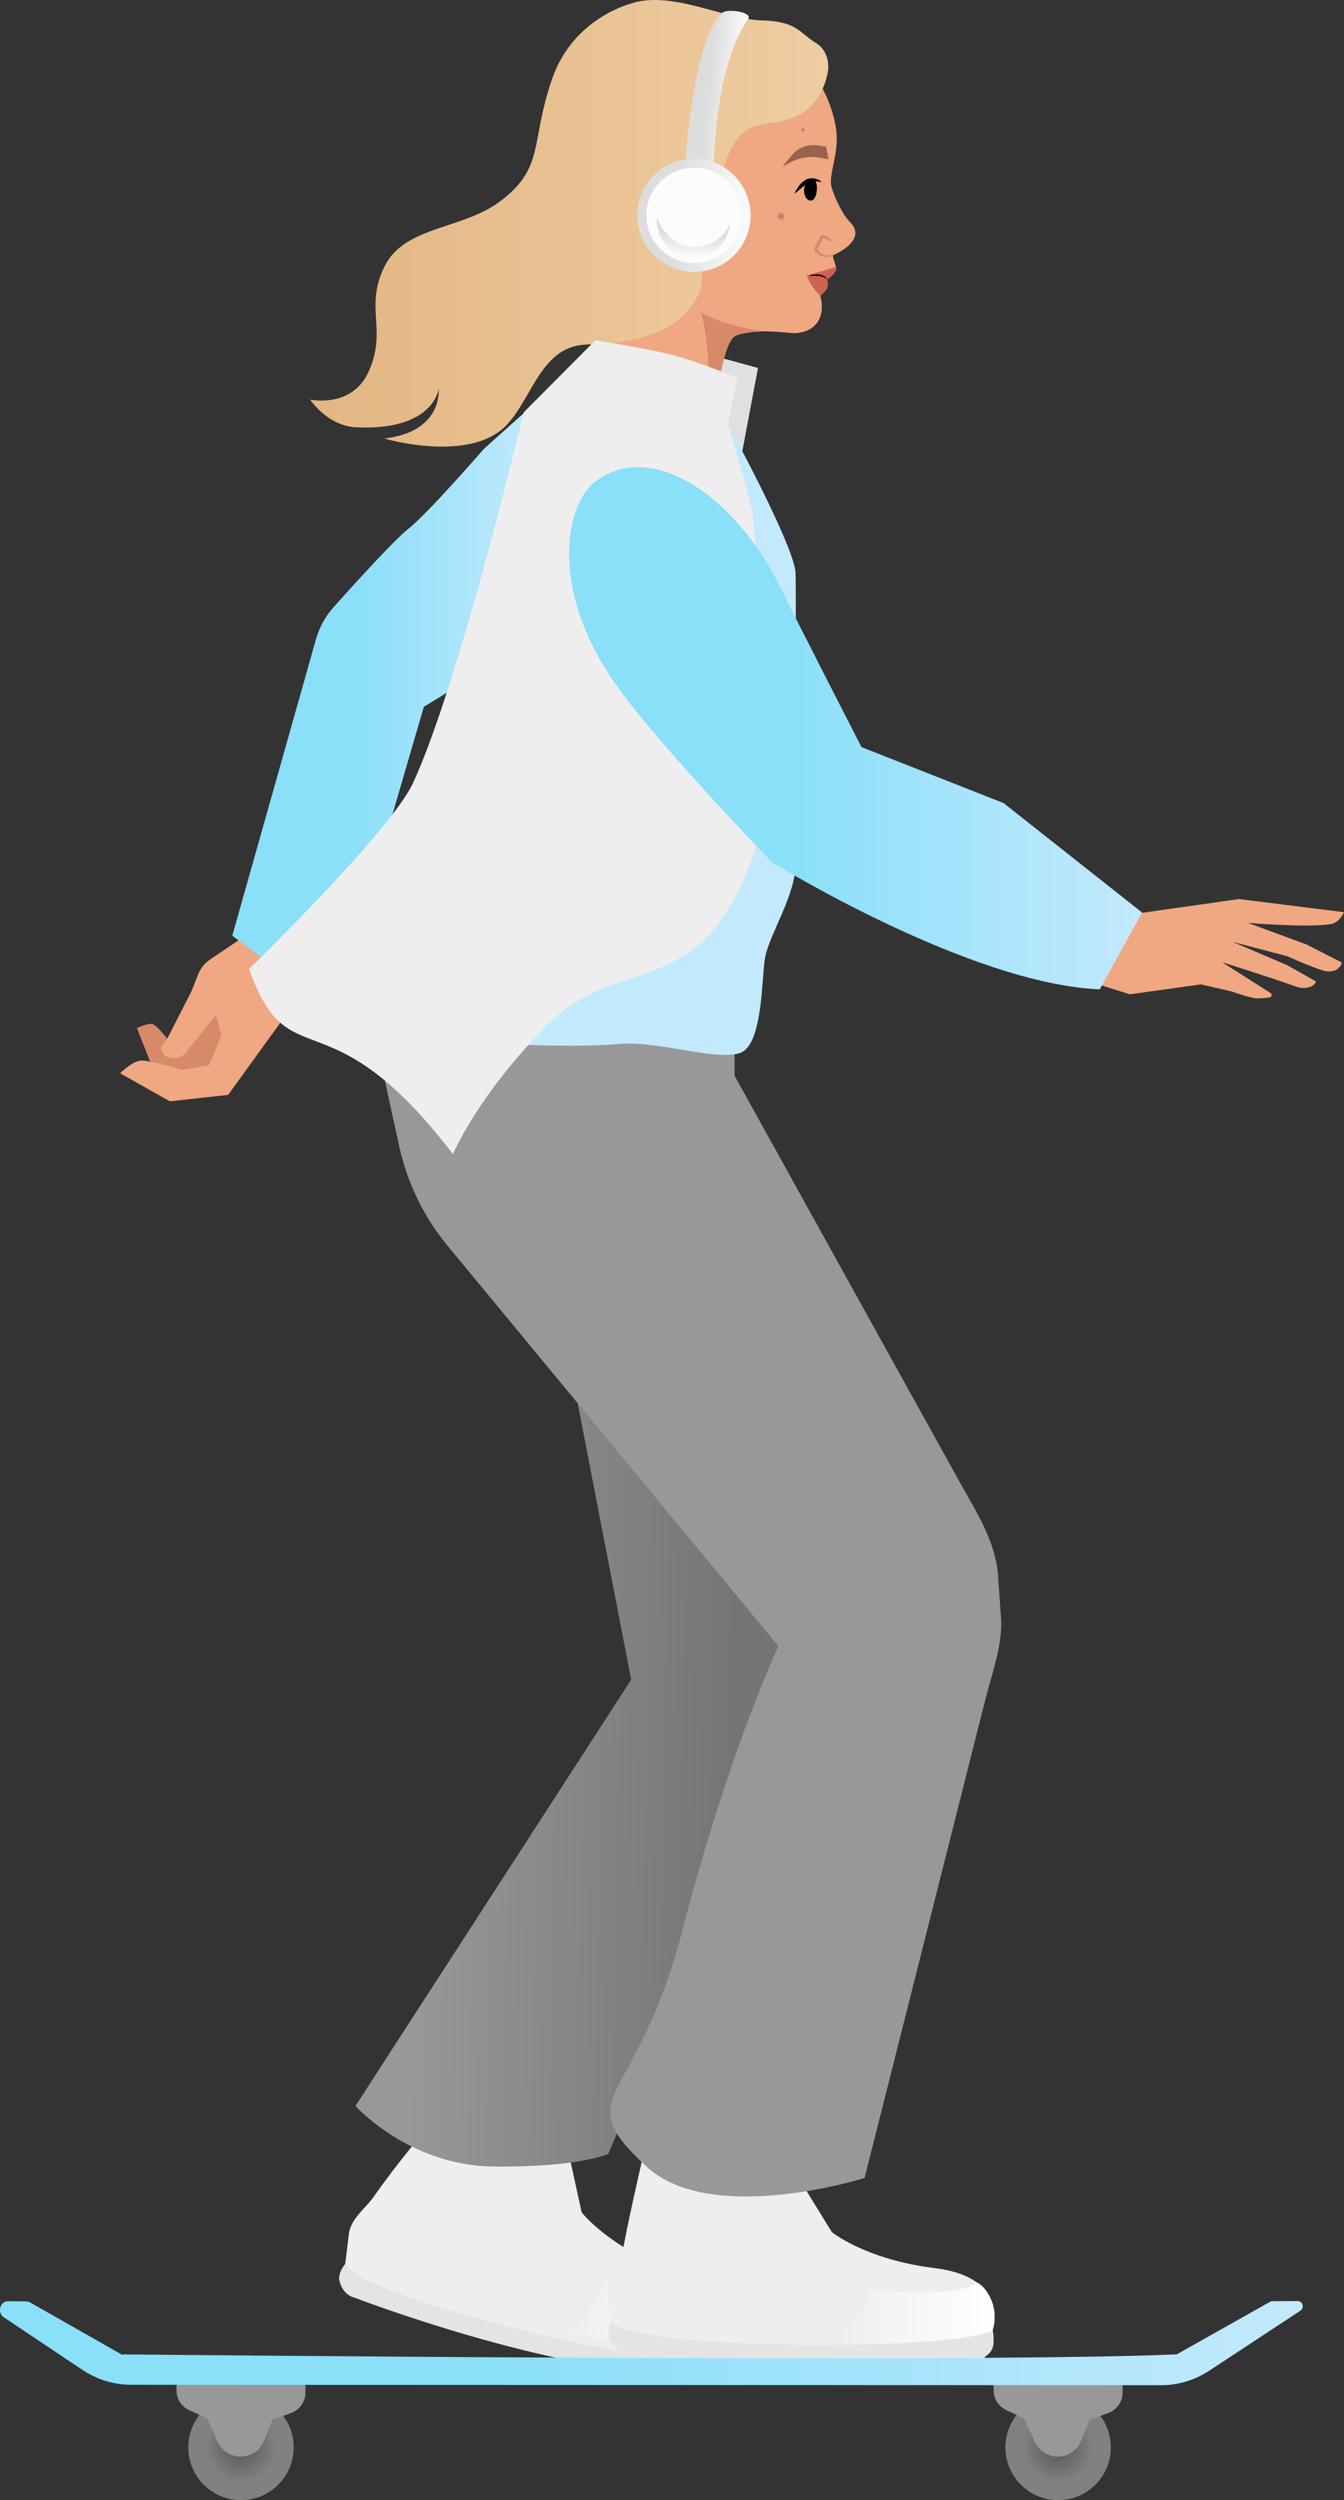
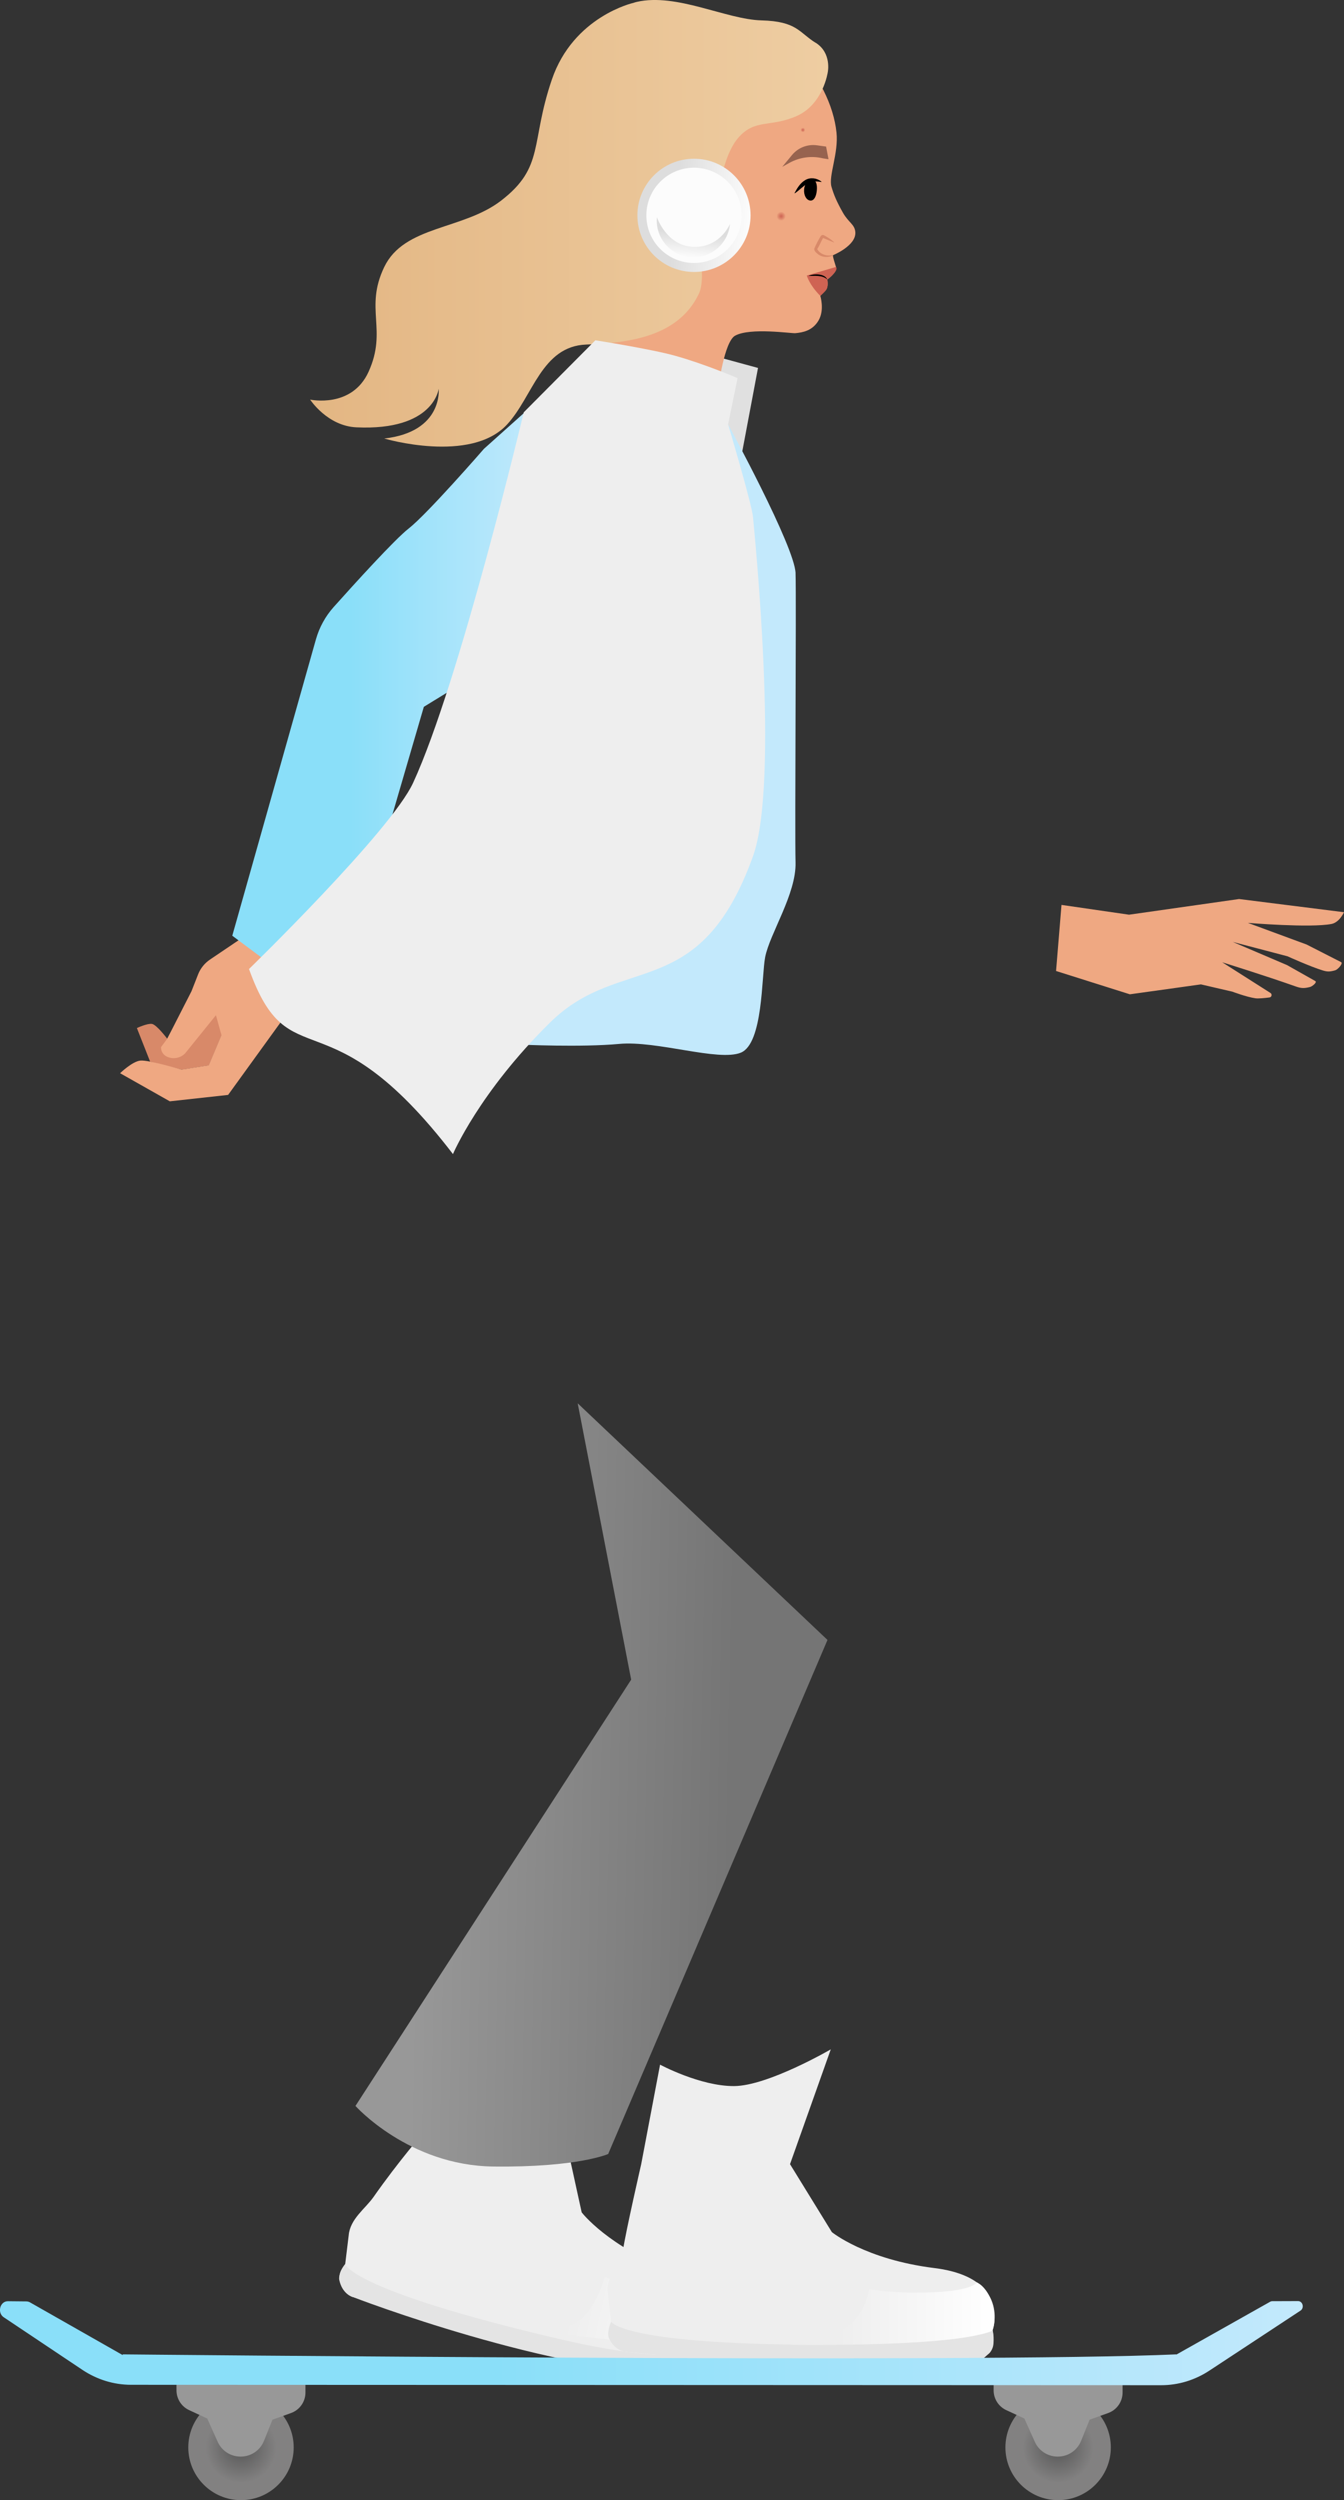
<svg xmlns="http://www.w3.org/2000/svg" xmlns:xlink="http://www.w3.org/1999/xlink" id="b" data-name="Ebene 2" viewBox="0 0 422.79 786.11">
  <rect x="0" y="0" width="422.79" height="786.11" fill="#333333" stroke="none" />
  <defs>
    <radialGradient id="d" data-name="Unbenannter Verlauf 14" cx="75.81" cy="769.52" fx="75.81" fy="769.52" r="16.58" gradientUnits="userSpaceOnUse">
      <stop offset="0" stop-color="#565656" />
      <stop offset=".67" stop-color="#828181" />
    </radialGradient>
    <linearGradient id="e" data-name="Unbenannter Verlauf 35" x1="225.78" y1="636.48" x2="289.32" y2="636.48" gradientTransform="translate(589.8 165.38) rotate(-166.99) scale(1 -1)" gradientUnits="userSpaceOnUse">
      <stop offset="0" stop-color="#fff" />
      <stop offset=".76" stop-color="#eee" />
    </linearGradient>
    <linearGradient id="f" data-name="Unbenannter Verlauf 55" x1="230.15" y1="562.46" x2="81.69" y2="559.46" gradientUnits="userSpaceOnUse">
      <stop offset="0" stop-color="#757575" />
      <stop offset=".67" stop-color="#989898" />
    </linearGradient>
    <linearGradient id="g" data-name="Unbenannter Verlauf 35" x1="146.95" y1="638.99" x2="211.34" y2="638.99" gradientTransform="translate(455.28 87.23) rotate(179.6) scale(1 -1)" xlink:href="#e" />
    <linearGradient id="h" data-name="Unbenannter Verlauf 12" x1="73.07" y1="213.67" x2="170.76" y2="213.67" gradientUnits="userSpaceOnUse">
      <stop offset=".38" stop-color="#8adff9" />
      <stop offset="1" stop-color="#c3e9fc" />
    </linearGradient>
    <linearGradient id="i" data-name="Unbenannter Verlauf 19" x1="97.55" y1="70.21" x2="260.51" y2="70.21" gradientUnits="userSpaceOnUse">
      <stop offset="0" stop-color="#e3b683" />
      <stop offset="1" stop-color="#eecda2" />
    </linearGradient>
    <linearGradient id="j" data-name="Unbenannter Verlauf 4" x1="239.14" y1="31.36" x2="254.84" y2="31.36" gradientTransform="translate(474.03 23.71) rotate(-174.71) scale(1 -1)" gradientUnits="userSpaceOnUse">
      <stop offset="0" stop-color="#fcfcfc" />
      <stop offset=".67" stop-color="#ddd" />
    </linearGradient>
    <linearGradient id="k" data-name="Unbenannter Verlauf 4" x1="232.77" y1="67.41" x2="268.37" y2="67.41" xlink:href="#j" />
    <linearGradient id="l" data-name="Unbenannter Verlauf 4" x1="-2236.55" y1="2961.08" x2="-2225" y2="2961.08" gradientTransform="translate(3371.91 -1872.93) rotate(-84.71) scale(1 -1)" xlink:href="#j" />
    <radialGradient id="m" data-name="Unbenannter Verlauf 11" cx="223.23" cy="65.12" fx="223.23" fy="65.12" r="1.45" gradientTransform="translate(22.5 133.08) scale(1 -1)" gradientUnits="userSpaceOnUse">
      <stop offset="0" stop-color="#c7584b" stop-opacity=".84" />
      <stop offset="1" stop-color="#efa882" />
    </radialGradient>
    <radialGradient id="n" data-name="Unbenannter Verlauf 11" cx="218.93" cy="37.5" fx="218.93" fy="37.5" r=".72" gradientTransform="translate(33.64 78.35) scale(1 -1)" xlink:href="#m" />
    <linearGradient id="o" data-name="Unbenannter Verlauf 12" x1="179.03" y1="228.99" x2="359.29" y2="228.99" xlink:href="#h" />
    <radialGradient id="p" data-name="Unbenannter Verlauf 14" cx="332.86" fx="332.86" xlink:href="#d" />
    <linearGradient id="q" data-name="Unbenannter Verlauf 12" x1="0" y1="736.72" x2="409.82" y2="736.72" xlink:href="#h" />
  </defs>
  <g id="c" data-name="Lotta auf Skateboard">
    <g>
      <path d="M355.16,287.6l34.62-4.93,33.01,4.15s-1.41,3.2-3.92,3.69c-6.68,1.3-26.31-.34-26.31-.34l18.47,6.81,10.88,5.55c.67.44-1.12,2.34-1.89,2.56-1.74.49-2.48.47-3.87.05-4.02-1.23-11.13-4.46-11.13-4.46l-17.22-4.52,17.08,7.29,8.88,5.01c.68.38-.94,1.7-1.69,1.88-1.68.41-2.62.48-4.45-.17-9.14-3.25-23.14-7.61-23.14-7.61l15.18,9.65c.6.38.4,1.32-.31,1.41-1.54.2-3.52.4-4.44.26-2.85-.42-7.24-2.08-7.24-2.08l-9.89-2.29-22.35,3.12-23.22-7.33,1.71-20.78,21.24,3.08Z" style="fill: #efa882;" />
      <g>
        <path d="M43.06,323.24l4.17,10.57,9.91,2.52,8.57-1.35,3.99-9.5-1.13-7.59-9.94-2.04-6.03,10.74s-3.31-4.4-4.78-4.65c-1.47-.25-4.75,1.3-4.75,1.3Z" style="fill: #d88969;" />
        <path d="M97.55,308.62l-25.79,35.64-18.34,2.02-15.64-8.84s3.81-3.7,6.37-3.97c2.56-.27,12.95,2.84,12.95,2.84l8.57-1.35,3.99-9.5-1.73-6.26-9.72,12.03c-1.54,1.54-3.89,1.92-5.83.94h0c-1.1-.56-1.78-1.71-1.72-2.94l1.94-2.62,7.63-14.93,2.09-5.32c.74-1.89,2.05-3.51,3.73-4.65l13.59-9.17,17.91,16.08Z" style="fill: #efa882;" />
      </g>
      <circle cx="75.81" cy="769.52" r="16.58" style="fill: url(#d);" />
      <path d="M55.52,749.18v2.39c0,2.67,1.55,5.1,3.97,6.22l5.7,2.64,3.29,7.33c1.27,2.83,4.08,4.65,7.18,4.65h.07c3.21,0,6.1-1.95,7.3-4.93l2.69-6.68,5.83-2.09c2.72-.98,4.54-3.56,4.54-6.45v-3.14l-40.58.06Z" style="fill: #989898;" />
      <g>
        <path d="M108.59,711.88l1.1-9.03c.43-5.18,5.23-8.39,7.78-12.03,8.04-11.47,16.13-20.72,16.13-20.72l15.99-43.52s3.65,19.58,14.07,21.99,30.79-2.01,30.79-2.01l-15.99,28.42,4.52,20.63s8.29,10.86,28.84,18.54c23.04,8.61,13.36,23.35,13.36,23.35,0,0-.41,5.69-2.92,6.93s-5.17,2.24-5.17,2.24l-106.19-24.47s-3.4-.95-4.1-5.81c-.31-2.18,1.79-4.51,1.79-4.51Z" style="fill: #eee;" />
        <path d="M225.18,737.5s.18,1.35-.67,4.13c-.67,2.19-2.24,2.8-2.24,2.8,0,0-3.76,2.24-5.17,2.24-42.96,0-106.19-24.47-106.19-24.47,0,0-3.24-.86-4.19-5.36-.38-1.8,1.87-4.97,1.87-4.97,0,0,1.55,8.17,67.37,23.57,42.85,10.02,49.22,2.05,49.22,2.05Z" style="fill: #e4e4e4;" />
        <path d="M223.82,721.66s-1.49,2.23-13.72-.06c-12.24-2.3-19.83-5.71-19.83-5.71,0,0-3.72,14.34-12.35,15.63-8.63,1.29-16.05.58-16.05.58,0,0,39.86,5.17,57.31,5.79,6.2.22,6.01-.4,6.01-.4,0,0,2.33-2.91,1.77-8.91-.48-5.13-3.13-6.92-3.13-6.92Z" style="fill: url(#e);" />
      </g>
      <path d="M181.73,441.23l16.82,86.89-86.73,134.03s16.75,18.73,43.36,19.05,36.14-3.94,36.14-3.94l68.99-161.63-78.58-74.4Z" style="fill: url(#f);" />
      <g>
        <path d="M192.23,729.97l-1.02-9.01c-.79-5.12,4.07-9.08,4.76-13.45.99-6.37,5.74-27.06,5.74-27.06l5.93-31.28s12.66,6.81,23.32,6.74c10.66-.08,30.38-11.55,30.38-11.55l-12.82,36.1,13.16,21.36s10.54,8.61,32.23,11.3c24.3,3.02,18.34,19.53,18.34,19.53,0,0,.92,5.61-1.22,7.39-2.15,1.78-4.49,3.37-4.49,3.37l-109.66-3.96s-3.52-.14-5.32-4.68c-.81-2.04.69-4.78.69-4.78Z" style="fill: #eee;" />
        <path d="M312.23,732.64s.48,1.27.3,4.15c-.14,2.27-1.52,3.23-1.52,3.23,0,0-3.11,3.1-4.49,3.37-26.06,5.03-109.66-3.96-109.66-3.96,0,0-3.33-.09-5.29-4.22-.79-1.66.67-5.24.67-5.24,0,0,3.39,7.56,70.71,7.26,43.83-.19,49.3-4.59,49.3-4.59Z" style="fill: #e4e4e4;" />
        <path d="M307.26,717.61s-.92,2.51-13.31,3.11c-12.39.6-20.53-.95-20.53-.95,0,0-1.43,9.96-9.5,13.2s-15.41,4.27-15.41,4.27c0,0,40.95.59,57.99-2.84,6.05-1.22,5.73-1.77,5.73-1.77,0,0,1.59-3.36-.35-9.04-1.65-4.85-4.63-5.98-4.63-5.98Z" style="fill: url(#g);" />
      </g>
-       <path d="M231.08,313.92v24.31l70.63,127.43c5.41,9.76,11.5,18.82,12.27,29.96l.93,13.31c.56,8.06-3.04,17.92-5.02,25.75l-37.91,150.13s-48.3,15.22-68.62-3.6c-24.94-23.09-3.16-18.41,11.3-74.26s30.22-89.36,30.22-89.36l-104.05-125.85c-7.5-9.07-12.72-19.8-15.24-31.3l-4.53-20.7,5.58-13.65,49.18-8.45,55.25-3.73Z" style="fill: #989898;" />
      <path d="M170.76,124.54l-18.52,16.58s-17.8,20.48-23.71,25.08c-4.32,3.36-17.05,17.38-23.57,24.67-2.6,2.91-4.5,6.37-5.57,10.13l-26.32,93.21,9.04,6.74,27.7,1.85,23.52-80.56,30.37-18.61,7.07-79.08Z" style="fill: url(#h);" />
      <polygon points="226.41 112.41 238.45 115.69 233.22 143.44 250.26 180.19 215.82 138.45 226.41 112.41" style="fill: #e0e0e0;" />
      <path d="M229.04,133.44s20.95,38.4,21.22,46.74-.27,81.06,0,90.98-8.13,22.4-9.56,29.79c-1.15,5.92-.61,27.17-7.66,30.03s-26.38-3.86-38.28-2.75-31.07.22-31.07.22l65.34-195Z" style="fill: #c3e9fc;" />
      <g>
        <g>
          <path d="M175.41,38.87c1.38-13.86,11.75-31.21,40.54-34.25,28.59-3.01,45.47,20.41,47.19,37.03.69,6.63-2.59,13.7-1.57,17.11.76,2.54,1.58,4.56,3.62,8.16,1.73,3.05,3.71,3.64,3.88,6.08.3,4.27-7.02,7.24-7.02,7.24,0,0-.29-.1.93,3.7.54,1.67-2.72,3.93-2.72,3.93.16,1.23.25,2.61-.6,3.51l-1.61,1.65s1.38,4.38-.52,7.67c-1.89,3.29-5.01,3.85-7.34,4.06-1.24.12-14.16-1.83-18.94.78-3.44,1.88-5.3,16.45-5.3,16.45l-3,7.16-2.05,4.77-11.62-3.35-2.73-5.21.3-.74-2.55.35h0s-15.15-10.78-13.51-16.77c5.16-18.88-4.84-25.24-7.99-30.78-8.61-15.1-8.52-27.3-7.4-38.54Z" style="fill: #efa882;" />
          <path d="M246.07,52.46l2.26-1.25c3.21-1.77,6.96-2.29,10.53-1.43l1.77.28-.76-3.97-2.84-.4c-2.98-.42-5.96.73-7.88,3.05l-3.08,3.73Z" style="fill: #97634f;" />
          <path d="M262.05,80.3c-1.43.71-3.25.68-4.59-.27-.49-.39-1.5-1.11-1.28-1.91.55-1.31,1.2-2.57,1.95-3.78.19-.39.66-.59,1.05-.38,1.14.61,2.23,1.29,3.19,2.19.04.04,0,.1-.05.08l-3.49-1.44.11-.04c-.59,1.1-1.31,2.77-1.87,3.58.69,1.24,2.13,1.98,3.54,2,.48.07,1.05-.14,1.48-.08,0,.03-.01.05-.04.06h0Z" style="fill: #d88969;" />
          <path d="M252.96,59.53c-.17,1.83.69,3.41,1.92,3.53s1.9-1.36,2.07-3.19c.17-1.83-.23-3.33-1.46-3.45s-2.37,1.28-2.54,3.11Z" />
          <path d="M258.32,57.22c-1.69-.28-2.98-.27-4.34.54-1.37.73-2.54,2.09-3.91,2.99-.05.05-.16.02-.12-.06.82-1.55,1.82-3.18,3.38-4.08,1.59-.94,3.68-.65,5.08.51.06.06-.01.13-.09.1h0Z" />
          <path d="M218.92,61.13c3.15.02,4.86,3.99,3.87,6.74-.66,1.58-1.79,2.33-2.19,3.2-.45.84-.28,2.12.05,3.41.01.03,0,.07-.03.08-.4-.48-.66-1.19-.85-1.81-.78-2.09,1.28-3.6,1.99-5.27.79-2.38-.29-5.5-2.86-6.24-.06-.02-.04-.12.03-.11h0Z" style="fill: #d88969;" />
          <path d="M224.25,79.27c-2.76,6.3-9.2,2.35-10.04-2.86-.02-.06.06-.1.09-.04,1.35,2.55,4.07,6.25,7.35,4.88.95-.51,1.77-1.25,2.52-2.04.04-.05.11.02.08.07h0Z" style="fill: #d88969;" />
          <path d="M262.98,83.94l-9.19,2.69s.8,2.96,4.26,6.4c0,0,1.84-1.52,2.1-2.34.43-1.3.1-2.82.1-2.82,0,0,3.88-2.86,2.72-3.93Z" style="fill: #ca574b; opacity: .84;" />
          <path d="M260.24,87.89c-1.53-1.48-4.09-1.11-5.92-1.12,1.65-.81,5.21-.77,5.92,1.12h0Z" />
          <path d="M214.13,76.2l.13.19s.07.04.11.07h.04c-.1-.08-.19-.16-.27-.26Z" style="fill: #e6d5d5;" />
        </g>
-         <path d="M239.62,104.18s-12.42-1.85-19.1-6.02c0,0,1.31,4.27,2,11.74.69,7.46-.15,15.74-.15,15.74,3.63-1.55,3.59-3.63,3.59-3.63,0,0,1.66-13.28,4.94-16.09,1.61-1.38,8.73-1.72,8.73-1.72Z" style="fill: #d88969;" />
        <path d="M256.51,13.42c-5.16-3.22-5.83-6.72-16.96-7.01-11.15-.29-26.64-8.68-39.22-5.82-.37.08-.72.19-1.06.31,0,0,0,0,0,0,0,0-18.9,4.21-25.69,24.18-6.8,19.96-2.18,27.39-15.93,37.99-12.04,9.28-30.49,7.79-36.78,20.89-6.29,13.09,1.08,19.71-4.93,32.94-5.27,11.6-18.38,8.74-18.38,8.74,0,0,5.39,8.29,14.53,8.72,24.42,1.14,25.91-12.12,25.91-12.12,0,0,1.47,13.53-17.12,15.64,0,0,27.16,8.04,38.65-4.43,8.15-8.85,10.83-24.61,24.92-25.12s29.11-2.73,35.42-16.02c2.4-5.06-.02-19.53-3.93-35.51.17-.05.35-.09.54-.13,6.45-1.17,8.72,5.79,9.05,6.96l.05.16c.02-.25.7-7.31,2.95-13.59,0-.02.01-.04.02-.06.92-2.54,2.1-4.96,3.61-6.73,5.3-6.2,10.24-3.26,18.52-6.96,8.29-3.71,9.72-13.75,9.72-13.75,0,0,1.3-6.08-3.86-9.29Z" style="fill: url(#i);" />
-         <path d="M215.03,60.44l9.27.86s-.92-38.8,11.05-55.3c1.58-2.18-6.61-3.42-8.14-1.98-10.53,9.9-12.18,56.43-12.18,56.43Z" style="fill: url(#j);" />
        <circle cx="218.31" cy="67.71" r="17.8" style="fill: url(#k);" />
        <circle cx="218.31" cy="67.71" r="14.98" style="fill: #fcfcfc;" />
        <path d="M217.39,77.56c-7.9-.73-10.74-9.28-10.74-9.28-.59,6.35,4.08,11.97,10.43,12.56,6.35.59,11.97-4.08,12.56-10.43,0,0-3.29,7.98-12.26,7.15Z" style="fill: url(#l);" />
        <rect x="244.29" y="66.51" width="2.9" height="2.9" transform="translate(484.15 158.3) rotate(-174.71)" style="fill: url(#m);" />
        <rect x="251.85" y="40.12" width="1.45" height="1.45" transform="translate(500.29 104.82) rotate(-174.71)" style="fill: url(#n);" />
      </g>
      <path d="M187.27,106.99s17.68,2.77,25.23,4.9c9.6,2.7,19.52,7,19.52,7l-2.98,14.55s7.46,24.99,7.83,29.1c.37,4.1,8.43,83.28,0,106.69-16.79,46.63-41.41,30.22-63.79,52.23-22.38,22.01-30.59,41.41-30.59,41.41-39.77-51.79-51.34-22.52-64.16-58.19,0,0,44.62-43.36,51.62-58.53,14.59-31.59,34.81-116.51,34.81-116.51l22.51-22.63Z" style="fill: #eee;" />
-       <path d="M187.18,151.45c17.62-13.34,43.96,4.08,58.4,33.44,5.86,11.92,25.43,50.02,25.43,50.02l44.69,17.59,43.58,34.42-13.32,24.15c-41.08-1.67-103.04-39.92-103.04-39.92,0,0-40.46-41.54-52.13-60.29-18.32-29.43-11.77-53.23-3.61-59.41Z" style="fill: url(#o);" />
      <circle cx="332.86" cy="769.52" r="16.58" style="fill: url(#p);" />
      <path d="M312.57,749.18v2.39c0,2.67,1.55,5.1,3.97,6.22l5.7,2.64,3.29,7.33c1.27,2.83,4.08,4.65,7.18,4.65h.07c3.21,0,6.1-1.95,7.3-4.93l2.69-6.68,5.83-2.09c2.72-.98,4.54-3.56,4.54-6.45v-3.14l-40.58.06Z" style="fill: #989898;" />
      <path d="M400.25,723.53c-.23,0-.47.06-.68.18l-29.52,16.62s.02-.07,0-.07c-61.46,2.79-331.45,0-331.45,0v.23l-29.15-16.57c-.35-.2-.74-.3-1.13-.31l-5.8-.06c-2.62-.03-3.51,3.81-1.19,5.15l24.54,16.4c4.62,3.09,9.94,4.73,15.36,4.73l324.05.13c5.36,0,10.62-1.59,15.21-4.62l28.55-18.79c1.35-.81.82-3.05-.72-3.04l-8.08.03Z" style="fill: url(#q);" />
    </g>
  </g>
</svg>